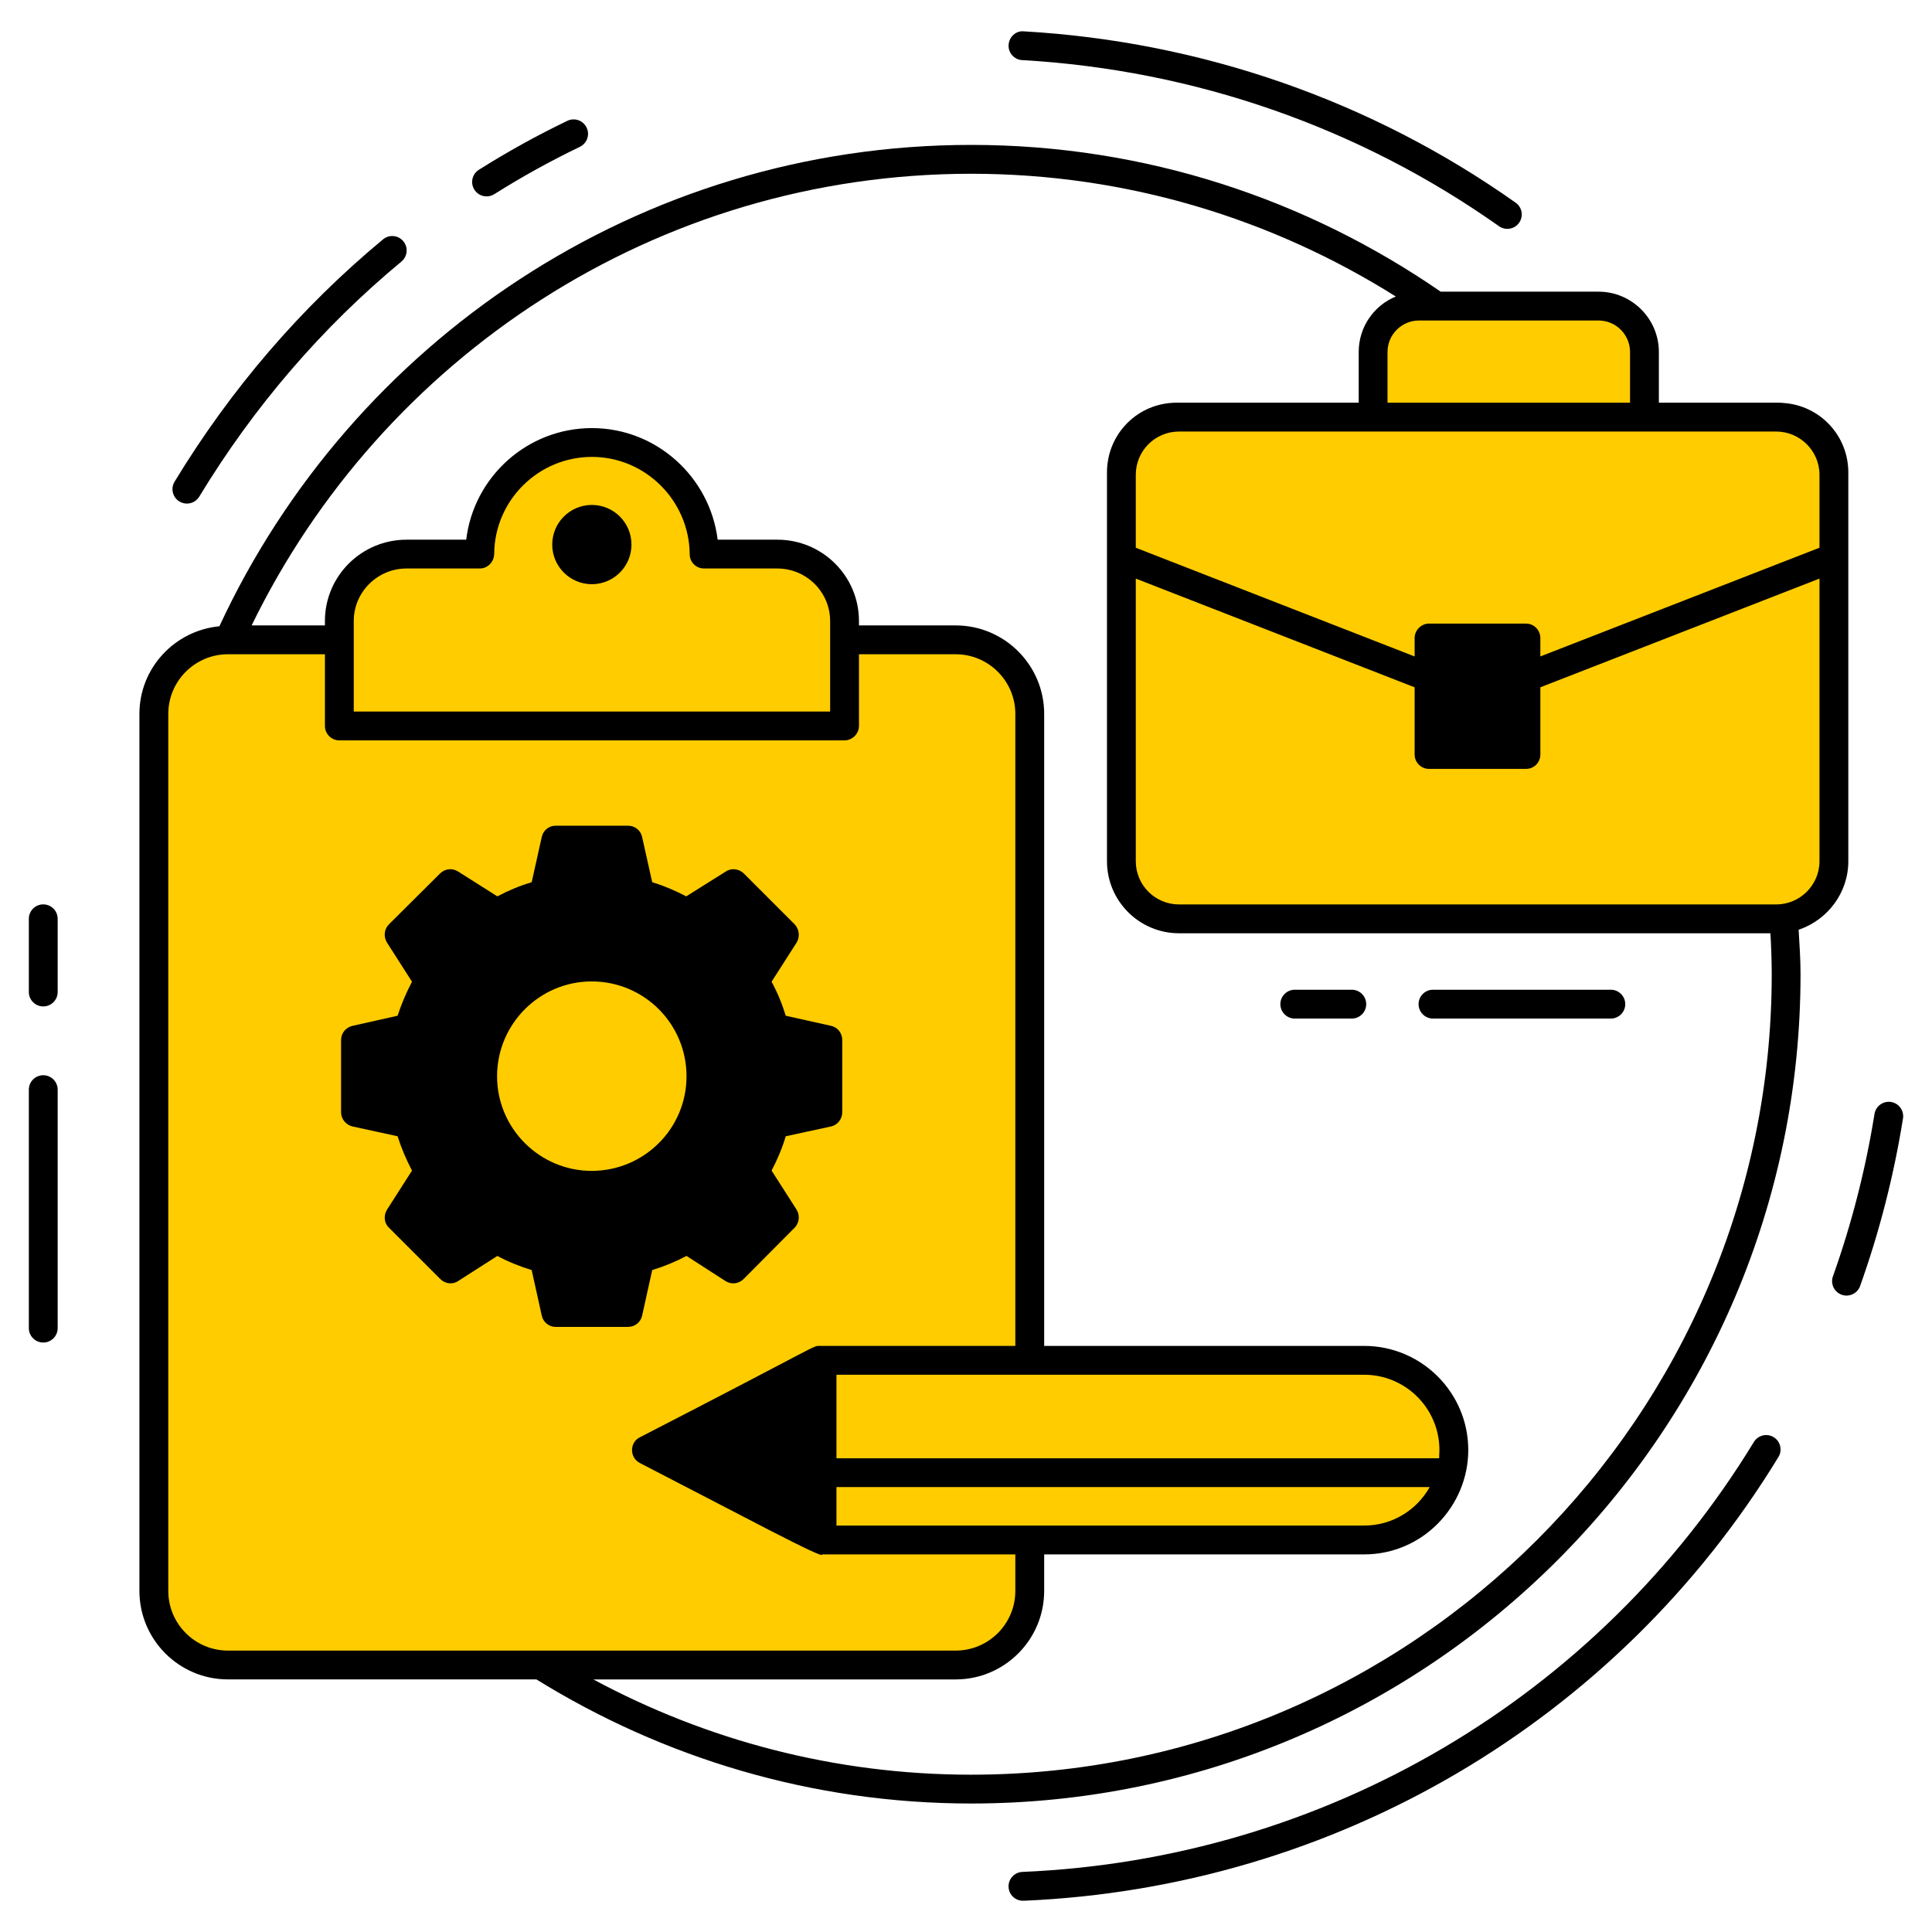
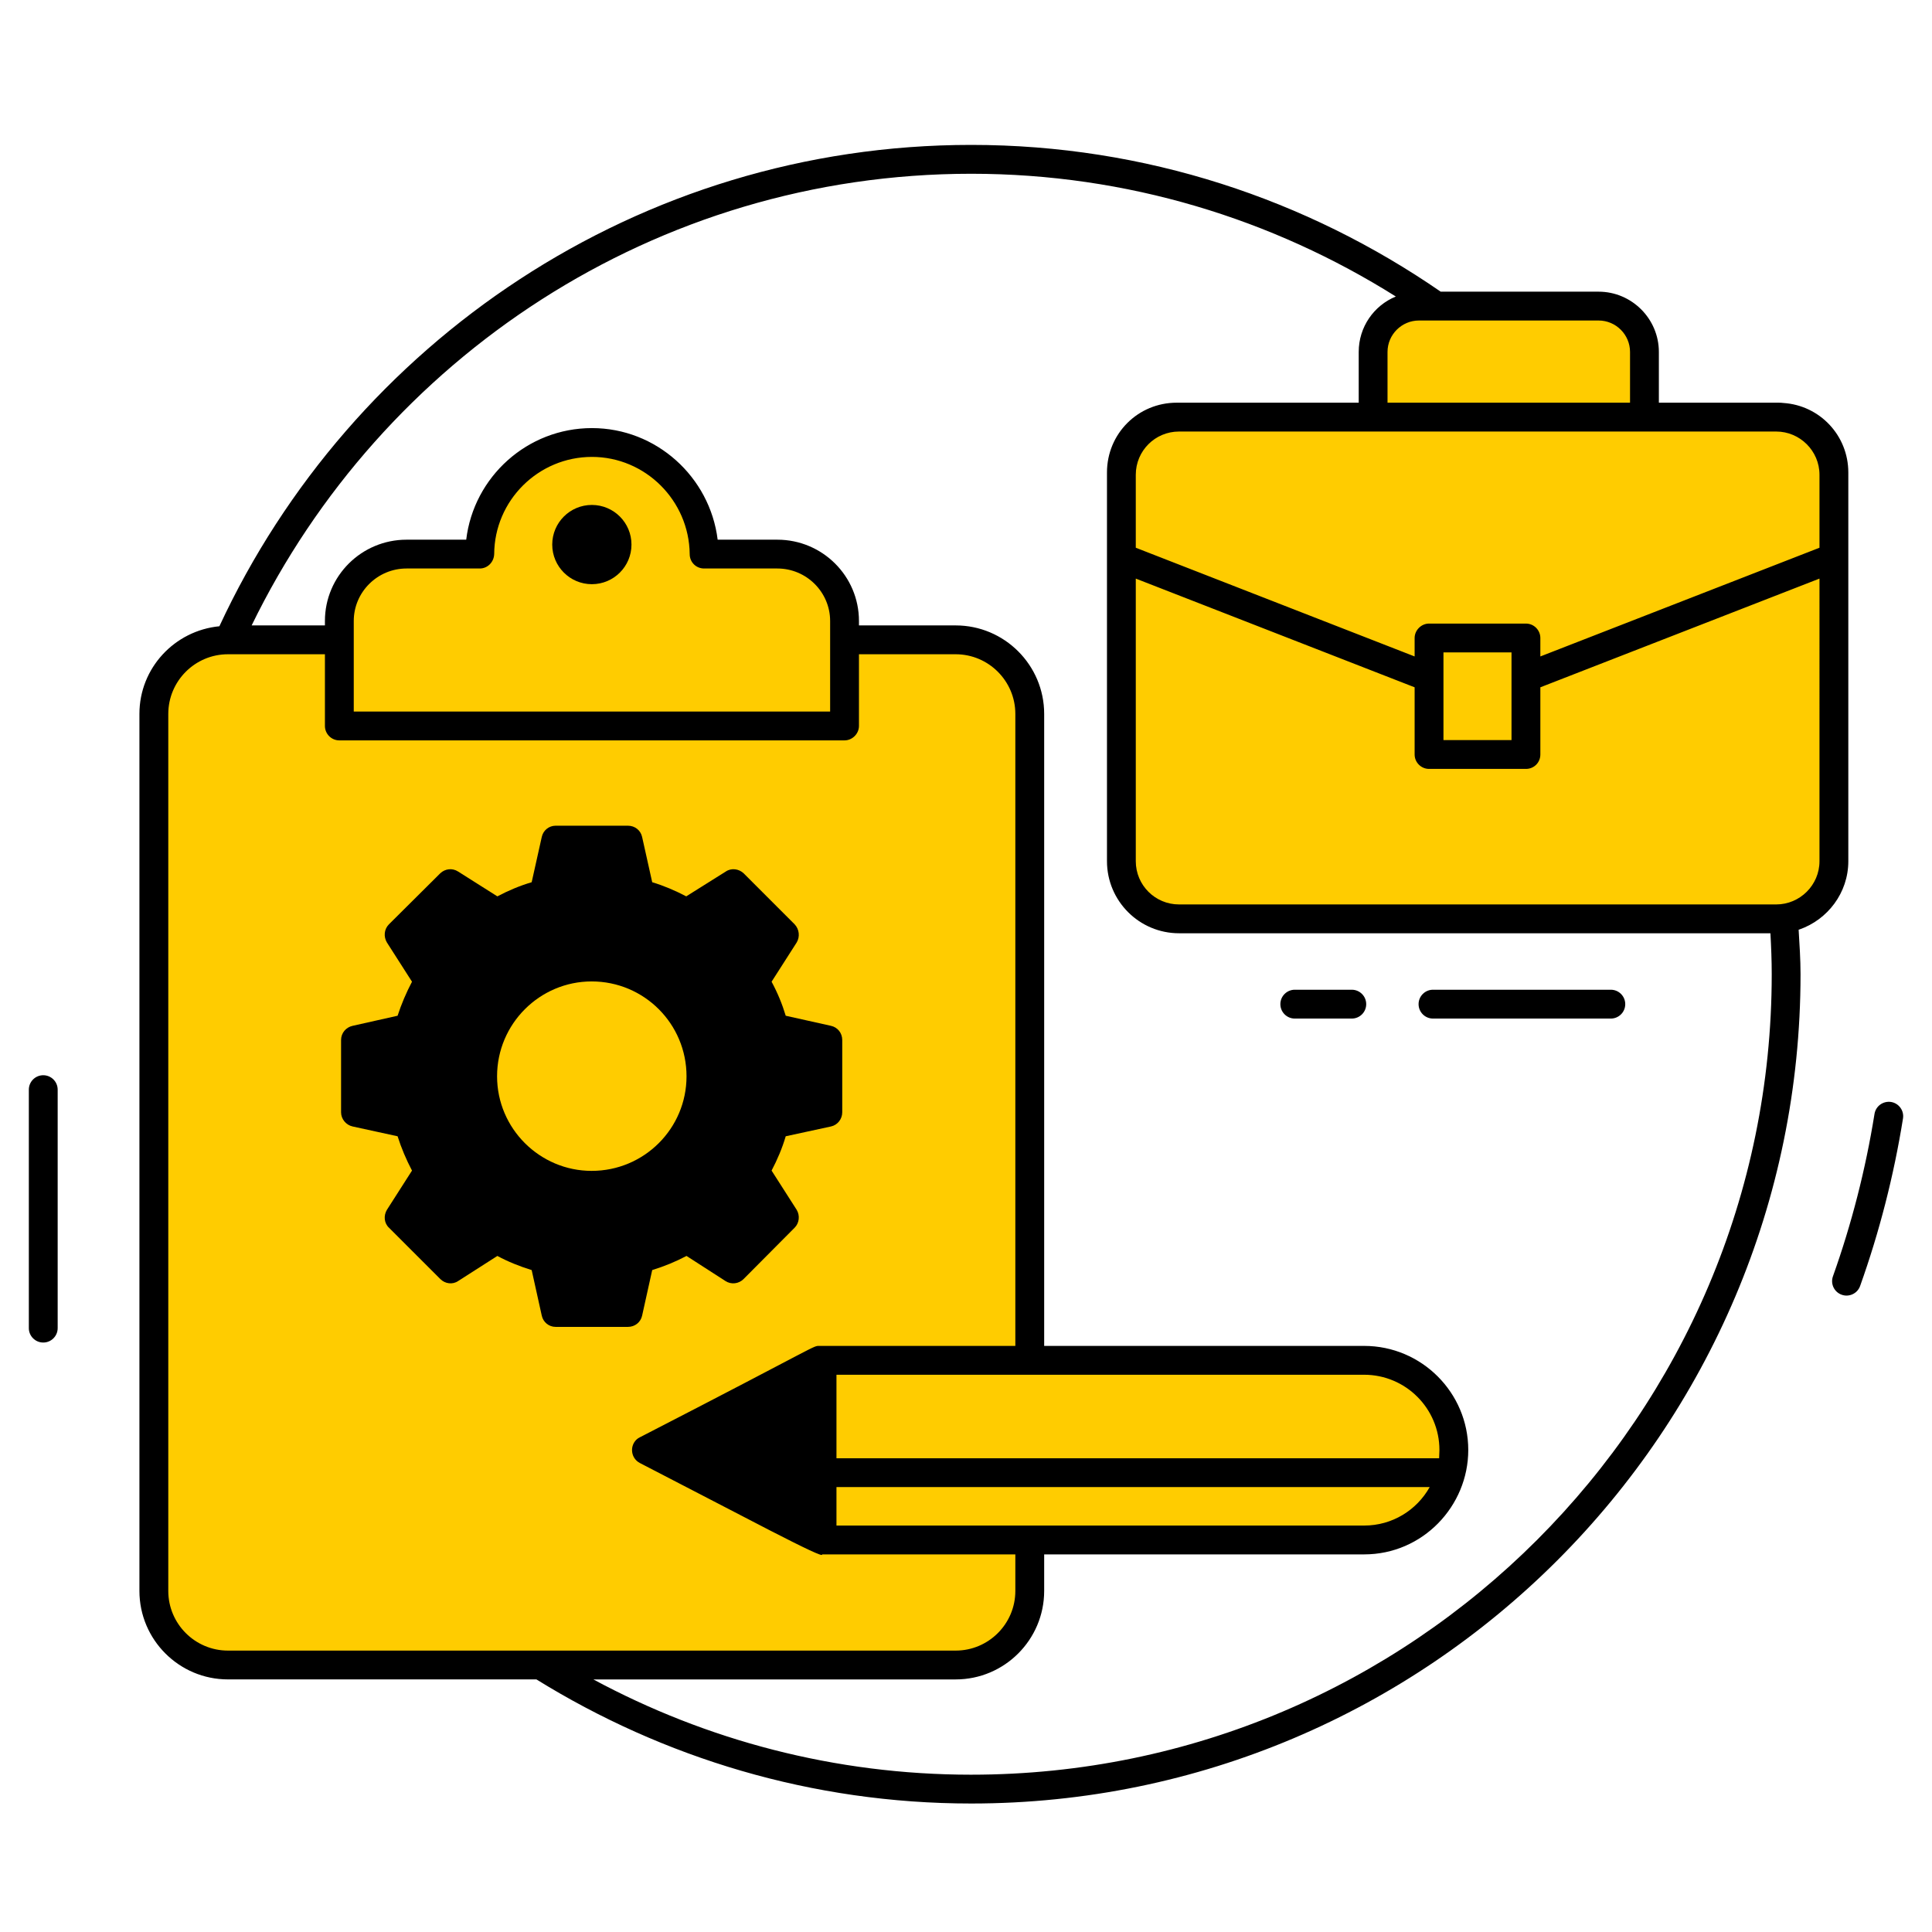
<svg xmlns="http://www.w3.org/2000/svg" style="enable-background:new 0 0 512 512" width="512" height="512" x="0" y="0" version="1.1" viewBox="0 0 67 67" xml:space="preserve">
  <g>
    <g>
      <path fill="#fc0" d="m35.711 24.757v30.415c0 1.419-1.149 2.569-2.569 2.569h-25.237c-1.419 0-2.569-1.149-2.569-2.569v-30.415c0-1.419 1.149-2.569 2.569-2.569h25.237c1.419 0 2.569 1.149 2.569 2.569z" data-original="#ffffff" />
      <path fill="#fc0" d="m29.284 21.536v3.637h-17.518v-3.637c0-1.285 1.039-2.324 2.333-2.324h2.534c.018-2.142 1.75-3.864 3.892-3.864 2.142 0 3.874 1.723 3.892 3.864h2.543c1.285-0 2.324 1.039 2.324 2.324z" data-original="#ffffff" />
      <path fill="#000" d="m28.712 38.573v-2.51l-1.86-.41c-.15-.58-.38-1.12-.67-1.63l1.02-1.61-1.77-1.77-1.61 1.02c-.51-.29-1.05-.52-1.63-.67l-.41-1.86h-2.51l-.41 1.86c-.58.15-1.13.38-1.63.67l-1.61-1.02-1.78 1.77 1.03 1.61c-.3.51-.53 1.05-.68 1.63l-1.86.41v2.51l1.86.41c.15.59.38 1.13.68 1.63l-1.03 1.61 1.78 1.78 1.61-1.03c.5.3 1.05.52 1.63.67l.41 1.87h2.51l.41-1.87c.58-.15 1.12-.37 1.63-.67l1.61 1.03 1.77-1.78-1.02-1.61c.29-.5.52-1.05.67-1.63zm-8.19 2.53c-2.09 0-3.78-1.69-3.78-3.78 0-2.09 1.69-3.79 3.78-3.79s3.79 1.7 3.79 3.79c0 2.09-1.7 3.78-3.79 3.78z" data-original="#8f9fff" />
      <path fill="#fc0" d="m63.594 16.461v13.403c0 1.109-.9 1.999-1.999 1.999h-20.71c-1.099 0-1.999-.89-1.999-1.999v-13.403c0-1.099.9-1.999 1.999-1.999h20.71c1.099-0 1.999.9 1.999 1.999z" data-original="#ffffff" />
      <path fill="#fc0" d="m63.594 16.381v2.958l-12.354 4.808-12.354-4.808v-2.958c0-1.06.86-1.919 1.919-1.919h20.86c1.069 0 1.929.86 1.929 1.919z" data-original="#ffffff" />
-       <path fill="#000" d="m49.561 22.128h3.358v4.038h-3.358z" data-original="#8f9fff" />
      <path fill="#fc0" d="m57.027 14.461h-9.413v-2.252c0-.879.713-1.592 1.592-1.592h6.229c.879 0 1.592.713 1.592 1.592z" data-original="#ffffff" />
      <path fill="#fc0" d="m47.307 47.172h-18.881l-6.007 3.114 6.007 3.114h18.881c1.72 0 3.114-1.394 3.114-3.114v-0c0-1.72-1.394-3.114-3.114-3.114z" data-original="#ffffff" />
      <path fill="#000" d="m28.509 47.172h-.083l-6.007 3.114 6.007 3.114h.083z" data-original="#8f9fff" />
      <g fill="#2a44e2">
-         <path fill="#000" d="m35.448 2.084c5.972.342 11.69 2.334 16.536 5.761.221.158.537.108.697-.119.16-.226.106-.538-.12-.697-4.999-3.535-10.897-5.59-17.056-5.942-.271-.03-.512.194-.528.471-.016.275.195.512.47.527z" data-original="#2a44e2" />
+         <path fill="#000" d="m35.448 2.084z" data-original="#2a44e2" />
        <path fill="#000" d="m65.579 38.215c-.273-.04-.529.142-.573.415-.308 1.92-.793 3.813-1.441 5.631-.093.26.042.546.303.639.248.092.544-.035.639-.303.669-1.874 1.17-3.828 1.487-5.809.044-.272-.142-.529-.415-.573z" data-original="#2a44e2" />
-         <path fill="#000" d="m61.51 49.84c-.235-.144-.543-.069-.687.166-5.425 8.895-14.909 14.469-25.368 14.91-.276.012-.49.245-.479.521.011.269.233.479.499.479h.021c10.793-.456 20.58-6.209 26.179-15.389.144-.236.069-.544-.166-.688z" data-original="#2a44e2" />
-         <path fill="#000" d="m6.223 17.391c.239.144.545.065.687-.168 1.895-3.124 4.254-5.867 7.012-8.153.212-.176.242-.491.065-.704-.176-.212-.491-.242-.704-.065-2.843 2.357-5.275 5.185-7.229 8.403-.143.236-.068.544.168.688z" data-original="#2a44e2" />
-         <path fill="#000" d="m17.141 6.734c.96-.605 1.958-1.157 2.968-1.642.249-.12.354-.419.234-.667-.12-.249-.418-.356-.667-.235-1.044.501-2.077 1.072-3.069 1.698-.234.147-.304.456-.156.689.15.238.462.301.689.156z" data-original="#2a44e2" />
        <circle cx="20.525" cy="18.885" r="1.374" fill="#000" data-original="#2a44e2" />
        <path fill="#000" d="m22.268 45.625.35-1.58c.42-.13.81-.29 1.19-.49l1.35.87c.2.13.46.1.63-.07l1.77-1.78c.16-.16.19-.42.07-.62l-.87-1.36c.2-.38.37-.78.49-1.19l1.57-.34c.23-.05.39-.26.39-.49v-2.51c0-.24-.16-.44-.39-.49l-1.57-.35c-.12-.4-.28-.79-.49-1.18l.87-1.36c.12-.2.09-.46-.07-.63l-1.77-1.77c-.17-.16-.43-.19-.62-.06l-1.37.86c-.38-.2-.78-.37-1.18-.49l-.35-1.57c-.05-.23-.25-.39-.49-.39h-2.51c-.23 0-.43.16-.48.39l-.35 1.57c-.41.12-.81.29-1.19.49l-1.36-.86c-.2-.13-.45-.1-.62.06l-1.78 1.77c-.17.17-.19.43-.07.63l.87 1.36c-.2.38-.37.78-.5 1.18l-1.56.35c-.23.05-.4.25-.4.49v2.51c0 .23.17.44.4.49l1.56.34c.13.41.3.81.5 1.19l-.87 1.36c-.12.2-.1.46.07.62l1.78 1.78c.17.17.43.2.62.07l1.36-.87c.37.2.77.36 1.19.49l.35 1.58c.05.23.25.39.48.39h2.51c.24-0.0.44-.16.49-.39zm-.56-2.09-.33 1.48h-1.7l-.33-1.48c-.04-.18-.18-.33-.36-.38-.55-.14-1.06-.35-1.5-.61-.16-.1-.37-.09-.53.01l-1.27.81-1.21-1.21.82-1.27c.1-.16.1-.37 0-.53-.28-.47-.49-.96-.62-1.49-.05-.19-.19-.33-.38-.37l-1.47-.32v-1.71l1.47-.32c.19-.04.33-.18.38-.37.13-.52.34-1.01.62-1.5.1-.16.1-.36 0-.52l-.82-1.27 1.21-1.21 1.28.81c.15.1.35.1.51.01.48-.27.98-.48 1.51-.62.18-.05.32-.19.36-.37l.33-1.47h1.7l.33 1.47c.04.18.18.32.36.37.51.14 1.01.34 1.51.62.16.1.36.09.51-.01l1.27-.8 1.21 1.2-.81 1.27c-.1.16-.1.36-.01.52.28.5.49.99.62 1.5.05.19.19.33.38.37l1.46.32v1.71l-1.46.32c-.19.04-.33.18-.38.36-.14.53-.34 1.03-.62 1.51-.09.16-.09.36.01.52l.81 1.27-1.21 1.21-1.27-.81c-.15-.1-.36-.11-.52-.01-.47.27-.96.47-1.5.61-.18.05-.32.2-.36.38z" data-original="#2a44e2" />
        <path fill="#000" d="m20.518 33.035c-2.36 0-4.28 1.92-4.28 4.29 0 2.36 1.92 4.28 4.28 4.28 2.37 0 4.29-1.92 4.29-4.28 0-2.37-1.92-4.29-4.29-4.29zm0 7.57c-1.8 0-3.28-1.47-3.28-3.28 0-1.82 1.48-3.29 3.28-3.29 1.82 0 3.29 1.47 3.29 3.29 0 1.81-1.47 3.28-3.29 3.28z" data-original="#2a44e2" />
        <path fill="#000" d="m64.098 29.865v-10.53-2.95c0-1.281-.985-2.326-2.25-2.41-.06-.01-.12-.01-.18-.01h-4.14v-1.76c0-1.15-.94-2.09-2.09-2.09h-5.476c-4.635-3.198-10.236-5.09-16.281-5.09-11.547 0-21.502 6.852-26.073 16.693-1.552.151-2.773 1.448-2.773 3.039v30.414c0 1.692 1.376 3.069 3.069 3.069h10.698c4.389 2.717 9.548 4.304 15.079 4.304 15.858 0 28.76-12.901 28.76-28.76 0-.52-.036-1.031-.066-1.544.007-.002.015-.003.023-.005.98-.34 1.7-1.27 1.7-2.37zm-1 0c0 .83-.68 1.5-1.5 1.5h-20.71c-.83 0-1.5-.67-1.5-1.5v-9.8l9.67 3.77v2.33c0 .28.23.5.5.5h3.36c.28 0 .5-.22.5-.5v-2.33l9.68-3.77zm-13.04-7.24h2.36c0 .624 0 3.183 0 3.04h-2.36c0-.378 0-2.248 0-3.04zm13.04-6.16v2.53l-9.68 3.77v-.64c0-.27-.22-.5-.5-.5h-3.36c-.27 0-.5.23-.5.5v.64l-9.67-3.77v-2.53c0-.83.67-1.5 1.5-1.5h20.71c.82 0 1.5.67 1.5 1.5zm-6.57-4.26v1.76h-8.41v-1.76c0-.6.49-1.09 1.09-1.09h6.23c.6 0 1.09.49 1.09 1.09zm-50.692 42.967v-30.414c0-1.141.928-2.069 2.069-2.069h3.363v2.487c0 .27.22.5.5.5h17.52c.27 0 .5-.23.5-.5v-2.487h3.354c1.141 0 2.069.929 2.069 2.069v21.917h-6.783c-.257 0 .144-.115-6.24 3.17-.17.08-.27.26-.27.44 0 .19.1.36.27.45 3.493 1.798 6.448 3.388 6.32 3.17h6.703v1.267c0 1.141-.928 2.069-2.069 2.069h-25.237c-1.141 0-2.069-.929-2.069-2.069zm6.432-30.497v-3.14c0-1 .82-1.82 1.83-1.82h2.54c.27 0 .49-.22.5-.5.01-1.86 1.53-3.37 3.39-3.37 1.85 0 3.37 1.51 3.39 3.37 0 .28.22.5.5.5h2.54c1.01 0 1.83.82 1.83 1.82v3.14zm16.74 28.23v-1.334h20.572c-.001.001-.001.003-.002.004-.45.8-1.3 1.33-2.27 1.33h-18.3zm-1-.28-4.5-2.34 4.5-2.33zm21.9-2.054h-20.9v-2.896h18.3c1.44 0 2.61 1.17 2.61 2.61 0 .099-.01.188-.01.286zm-16.227 10.974c-4.738 0-9.198-1.202-13.104-3.304h12.565c1.692 0 3.069-1.377 3.069-3.069v-1.267h11.097c2.03 0 3.61-1.673 3.61-3.62 0-1.99-1.62-3.61-3.61-3.61h-11.097v-21.917c0-1.692-1.376-3.069-3.069-3.069h-3.354v-.153c0-1.56-1.27-2.82-2.83-2.82h-2.07c-.27-2.18-2.13-3.87-4.36-3.87-2.24 0-4.1 1.69-4.36 3.87h-2.07c-1.56 0-2.83 1.26-2.83 2.82v.153h-2.541c4.504-9.257 13.986-15.663 24.955-15.663 5.409 0 10.451 1.571 14.724 4.257-.762.313-1.287 1.058-1.287 1.922v1.76h-6.31c-1.35 0-2.42 1.078-2.42 2.42v13.48c0 1.38 1.12 2.5 2.5 2.5h20.508c.026.471.045.943.045 1.42 0 15.307-12.453 27.76-27.76 27.76z" data-original="#2a44e2" />
        <path fill="#000" d="m1.5 37.288c-.276 0-.5.224-.5.5v8.27c0 .276.224.5.5.5s.5-.224.5-.5v-8.27c0-.276-.224-.5-.5-.5z" data-original="#2a44e2" />
-         <path fill="#000" d="m1.5 31.363c-.276 0-.5.224-.5.5v2.539c0 .276.224.5.5.5s.5-.224.5-.5v-2.539c0-.276-.224-.5-.5-.5z" data-original="#2a44e2" />
        <path fill="#000" d="m55.862 34.323h-6.167c-.276 0-.5.224-.5.5s.224.5.5.5h6.167c.276 0 .5-.224.5-.5s-.224-.5-.5-.5z" data-original="#2a44e2" />
        <path fill="#000" d="m46.879 34.323h-1.977c-.276 0-.5.224-.5.5s.224.5.5.5h1.977c.276 0 .5-.224.5-.5s-.224-.5-.5-.5z" data-original="#2a44e2" />
      </g>
    </g>
  </g>
</svg>